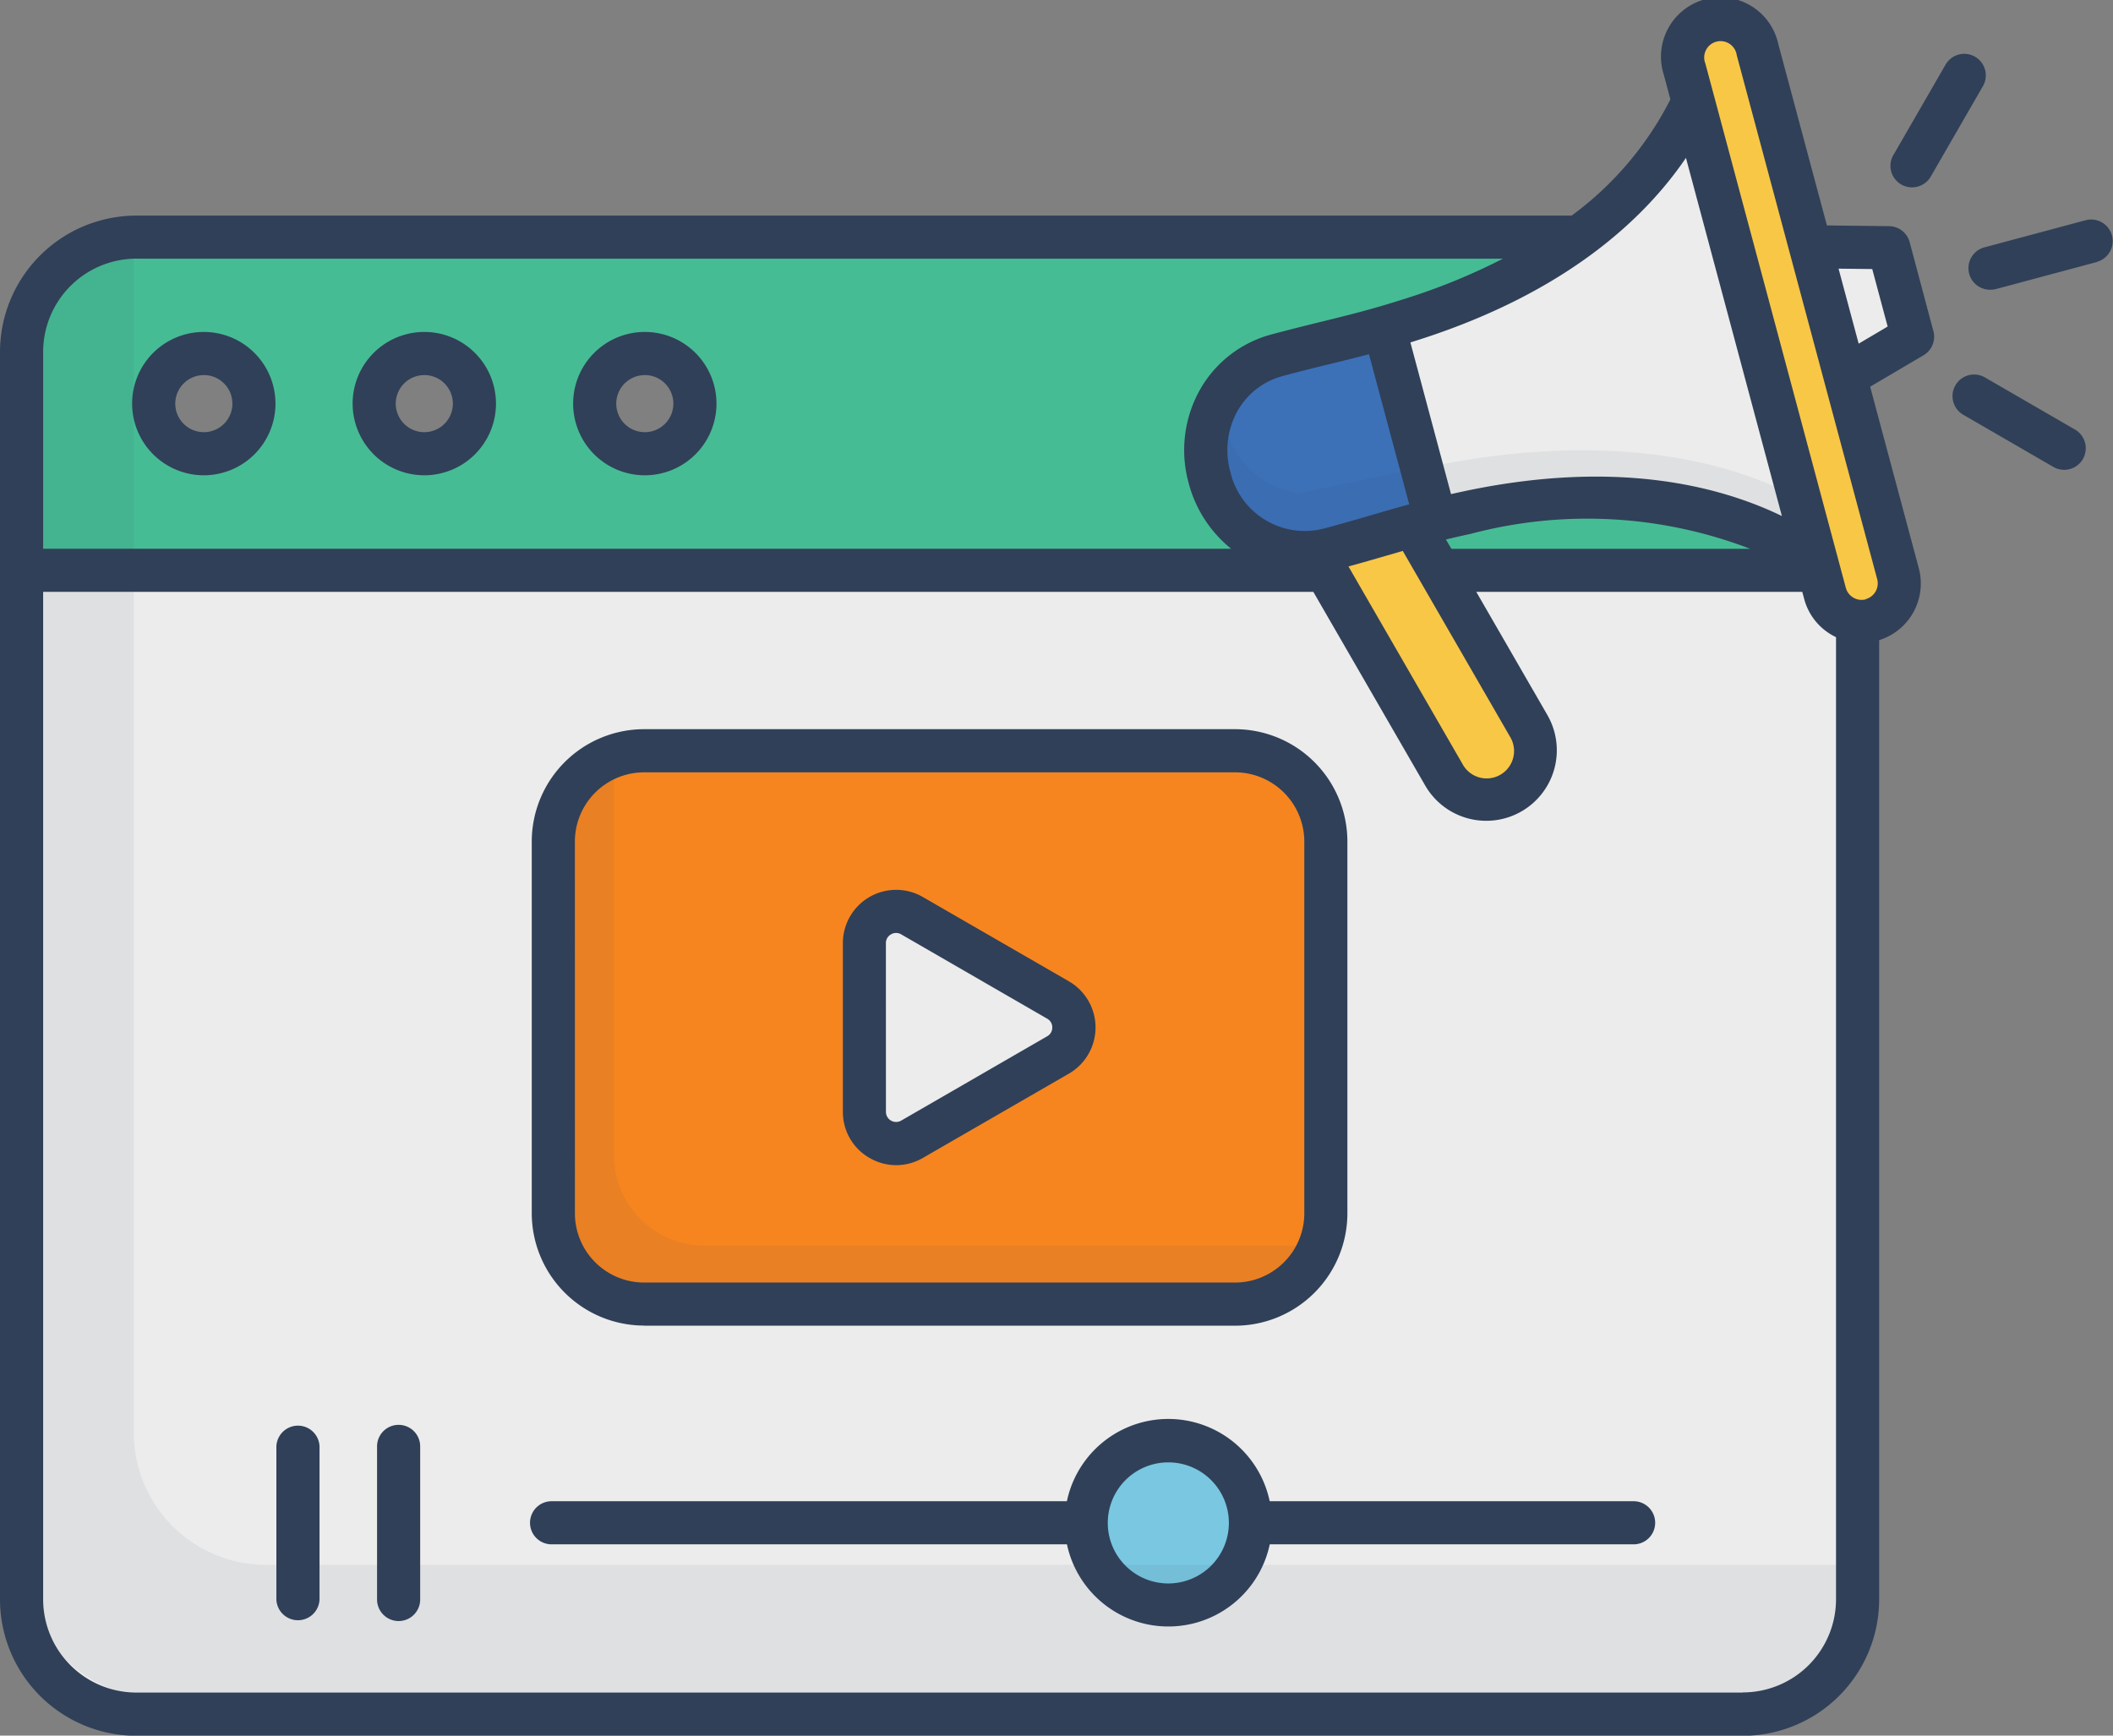
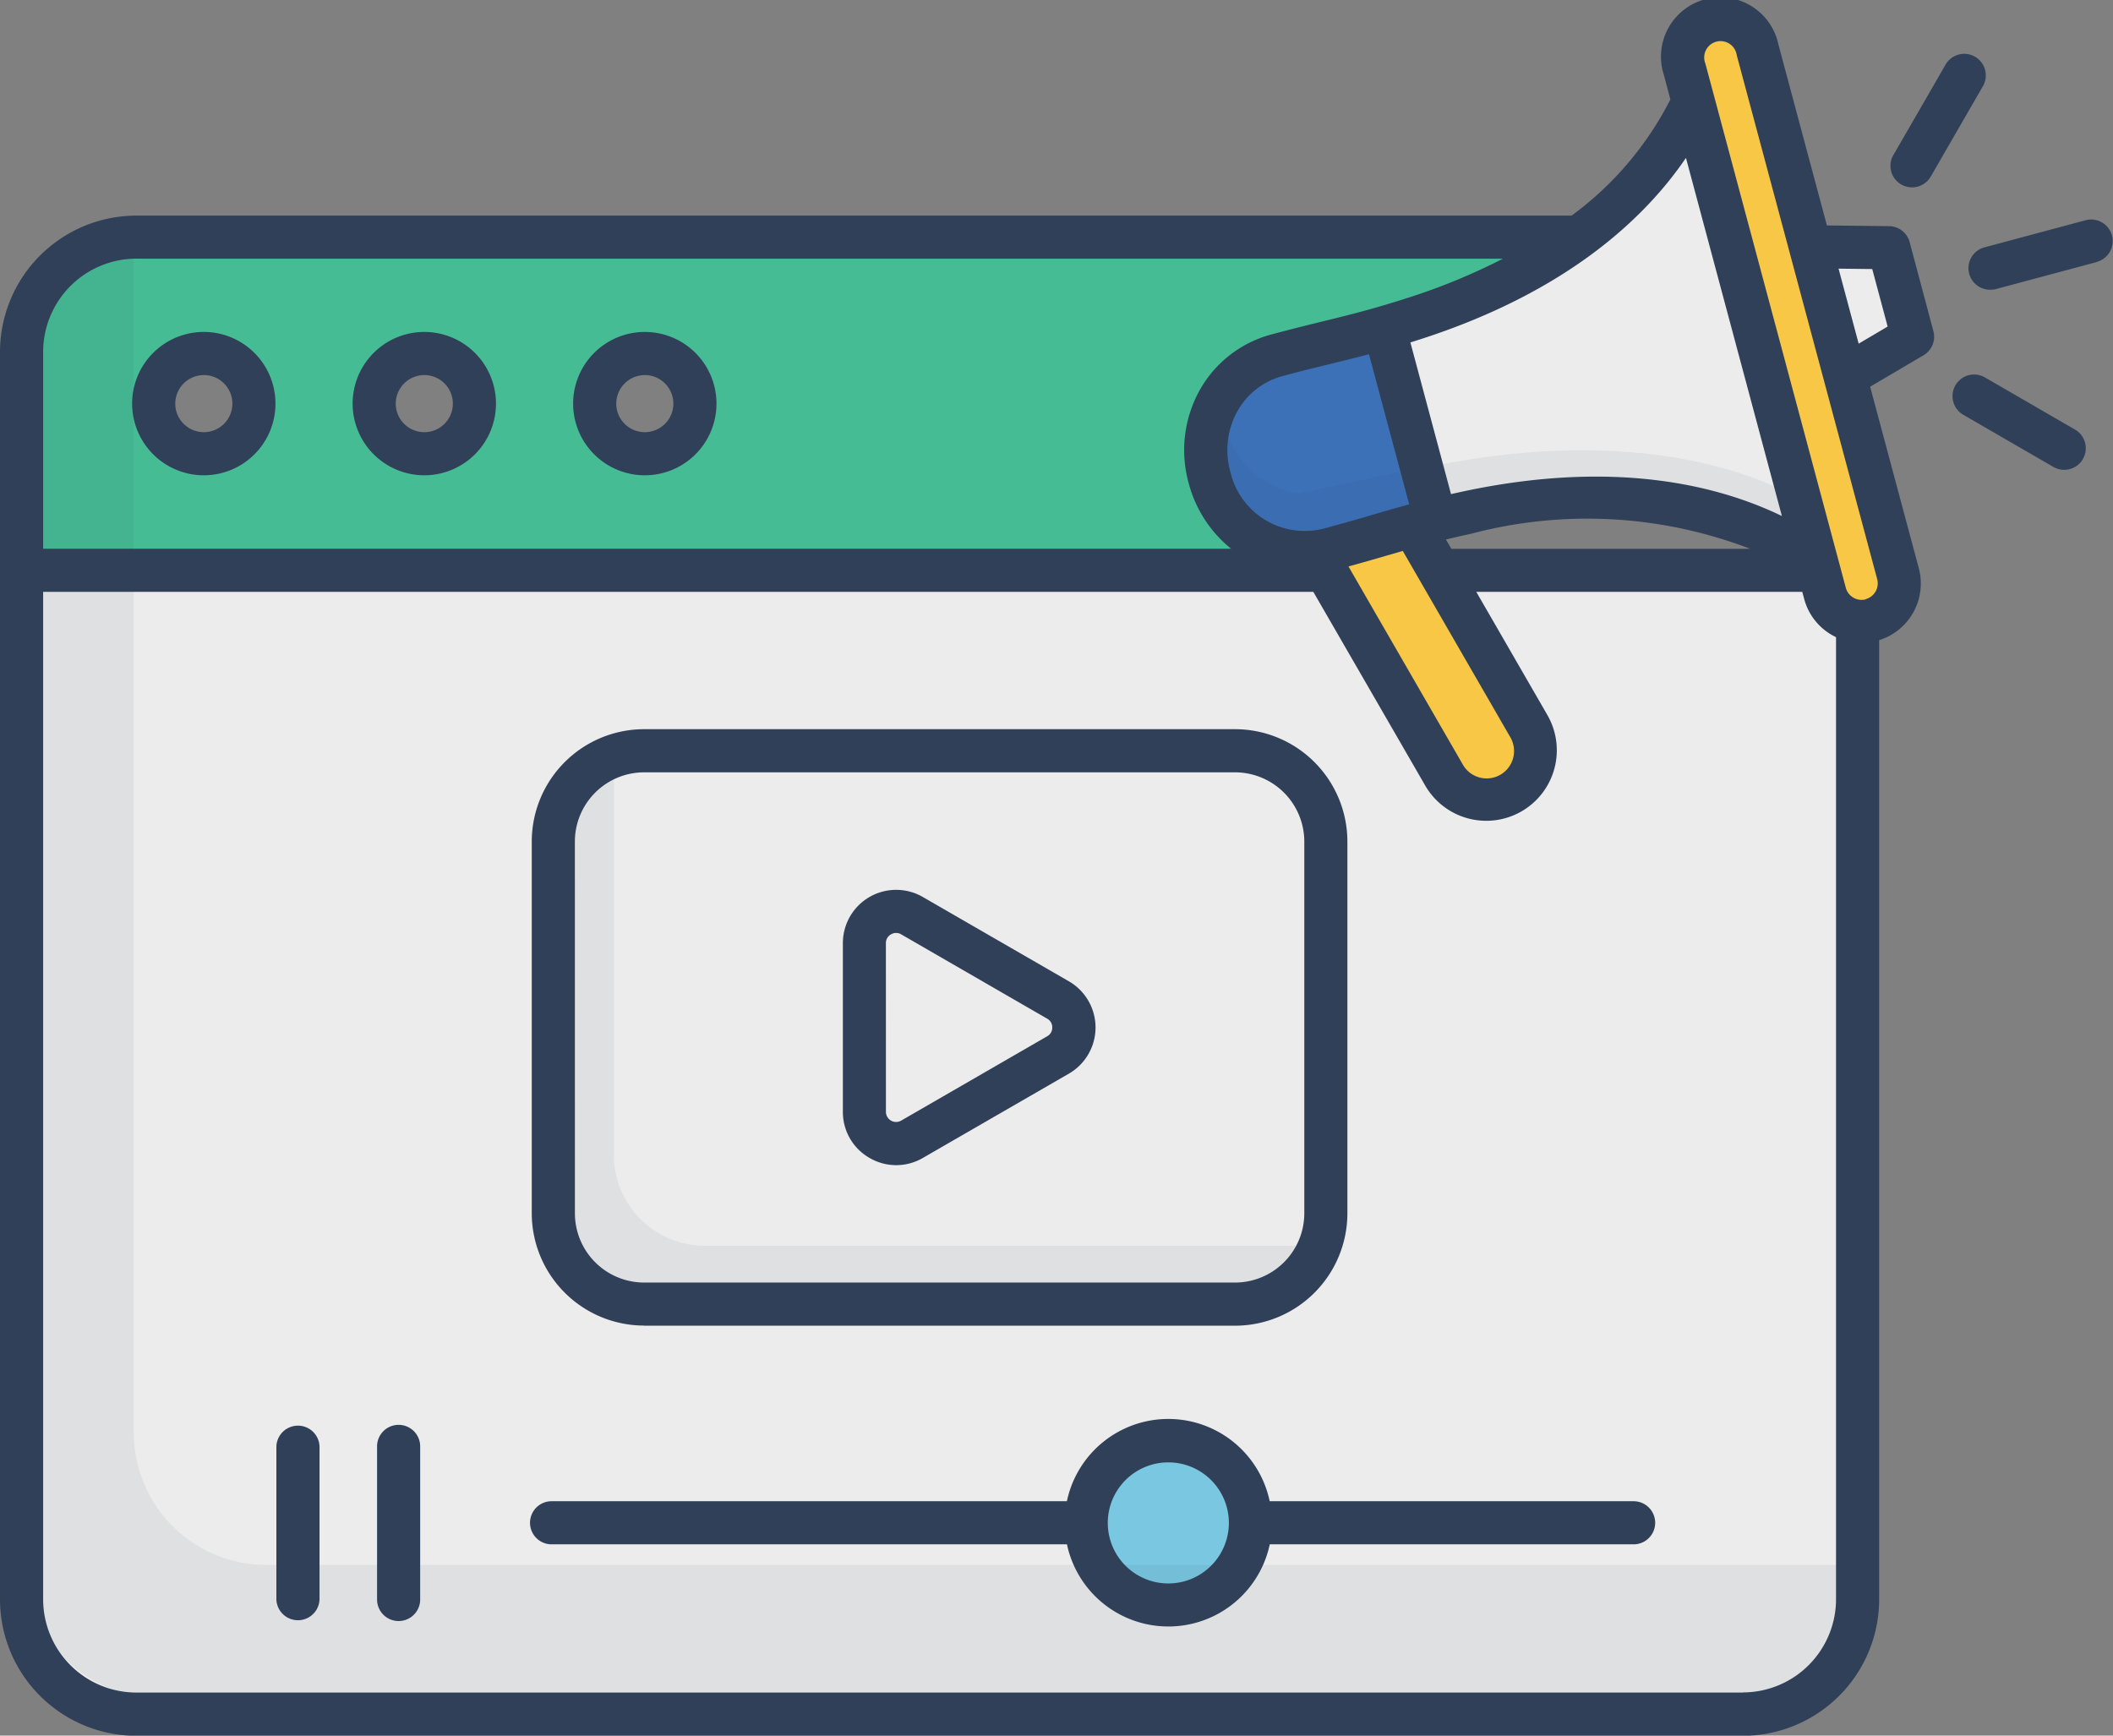
<svg xmlns="http://www.w3.org/2000/svg" width="64.595" height="53.06" viewBox="0 0 64.595 53.06">
  <rect x="0" y="0" width="64.595" height="53.06" fill="#808080" stroke="none" />
  <g id="Group_2106" data-name="Group 2106" transform="translate(-715.59 -927.292)">
    <path id="Rectangle_1268" data-name="Rectangle 1268" d="M0,0H56.159a0,0,0,0,1,0,0V32.464A2.731,2.731,0,0,1,53.428,35.2H2.731A2.731,2.731,0,0,1,0,32.464V0A0,0,0,0,1,0,0Z" transform="translate(716.387 944.772)" fill="#ececec" />
    <g id="Group_2102" data-name="Group 2102" transform="translate(716.25 934.537)">
      <path id="Path_4891" data-name="Path 4891" d="M716.035,942.369h39.872l-.323-.559a3.084,3.084,0,0,1-1.165-6.019c1.364-.365,2.152-.517,3.273-.842.279-.08.58-.172.916-.279a17.432,17.432,0,0,0,5.031-2.49H719.543a3.515,3.515,0,0,0-3.508,3.508Zm19.053-6.626a1.531,1.531,0,1,1-1.531,1.531A1.531,1.531,0,0,1,735.088,935.743Zm-6.741,0a1.531,1.531,0,1,1-1.533,1.531A1.53,1.53,0,0,1,728.346,935.743Zm-6.741,0a1.531,1.531,0,1,1-1.531,1.531A1.532,1.532,0,0,1,721.605,935.743Z" transform="translate(-716.035 -932.18)" fill="#46bc94" fill-rule="evenodd" />
    </g>
    <g id="Group_2103" data-name="Group 2103" transform="translate(758.789 942.517)">
-       <path id="Path_4892" data-name="Path 4892" d="M744.735,938.406l.787,1.367h11.616l-.074-.277c-2.1-1.519-5.65-2.573-10.706-1.484-.344.074-.651.145-.932.215-.246.059-.473.119-.691.179Z" transform="translate(-744.735 -937.564)" fill="#46bc94" fill-rule="evenodd" />
-     </g>
+       </g>
    <g id="Group_2104" data-name="Group 2104" transform="translate(732.505 950.243)">
-       <path id="Path_4893" data-name="Path 4893" d="M750.618,945.551a2.779,2.779,0,0,0-2.775-2.775H729.777A2.779,2.779,0,0,0,727,945.551v11.364a2.779,2.779,0,0,0,2.775,2.775h18.067a2.779,2.779,0,0,0,2.775-2.775Zm-8.189,4.842a.969.969,0,0,1,0,1.681l-4.461,2.576a.969.969,0,0,1-1.457-.84v-5.151a.969.969,0,0,1,1.457-.84Z" transform="translate(-727.002 -942.776)" fill="#f6851f" fill-rule="evenodd" />
-     </g>
+       </g>
    <path id="Path_4894" data-name="Path 4894" d="M749.667,957.886H731.6a2.78,2.78,0,0,1-2.775-2.775V943.745a2.721,2.721,0,0,1,.169-.92,2.771,2.771,0,0,0-1.936,2.631v11.366a2.781,2.781,0,0,0,2.775,2.775H747.9a2.772,2.772,0,0,0,2.606-1.854A2.767,2.767,0,0,1,749.667,957.886Z" transform="translate(5.531 7.491)" fill="#304058" fill-rule="evenodd" opacity="0.07" />
    <g id="Group_2105" data-name="Group 2105" transform="translate(748.789 971.338)">
      <circle id="Ellipse_409" data-name="Ellipse 409" cx="2.51" cy="2.51" r="2.51" fill="#79c7e0" />
    </g>
    <path id="Path_4895" data-name="Path 4895" d="M742.935,939.016l2.765-.77,3.575,6.713-.927,1.373-1.974-.552Z" transform="translate(13.187 5.283)" fill="#f8c745" />
    <path id="Path_4896" data-name="Path 4896" d="M745.851,934.048l1.574,5.874-4.539.952s-4.258-.7-1.184-6.012Z" transform="translate(12.055 3.258)" fill="#3c71b8" />
    <path id="Path_4897" data-name="Path 4897" d="M750.277,928.324l2.092-.441,4.484,17.461-1.419.562Z" transform="translate(16.727 0.285)" fill="#f8c745" />
    <path id="Path_4898" data-name="Path 4898" d="M744.34,936.274s6.75-1.743,9.021-7.1l3.5,14.224s-3.694-2.616-11.244-1.119Z" transform="translate(13.864 0.906)" fill="#ececec" />
    <path id="Path_4899" data-name="Path 4899" d="M745.616,938.491l-1.045-4.917c-.141.042-.231.065-.231.065l1.276,6c7.55-1.5,11.244,1.119,11.244,1.119l-.332-1.349C755.479,938.833,751.879,937.248,745.616,938.491Z" transform="translate(13.864 3.03)" fill="#304058" opacity="0.07" />
    <path id="Path_4900" data-name="Path 4900" d="M743.1,938.133a2.842,2.842,0,0,1-2.222-2.039,2.762,2.762,0,0,0,2.222,3.446l4.537-.952-.356-1.331Z" transform="translate(12.158 4.245)" fill="#304058" opacity="0.07" />
-     <path id="Path_4901" data-name="Path 4901" d="M753.1,932.383l2.386.118.213,2.633-1.982,1.149Z" transform="translate(18.09 2.455)" fill="#ececec" />
+     <path id="Path_4901" data-name="Path 4901" d="M753.1,932.383l2.386.118.213,2.633-1.982,1.149" transform="translate(18.09 2.455)" fill="#ececec" />
    <path id="Path_4902" data-name="Path 4902" d="M721.82,941.822a2.191,2.191,0,1,0-2.191-2.191A2.193,2.193,0,0,0,721.82,941.822Zm0-3.064a.873.873,0,1,1-.872.873A.874.874,0,0,1,721.82,938.759Zm6.741,3.064a2.191,2.191,0,1,0-2.191-2.191A2.193,2.193,0,0,0,728.561,941.822Zm0-3.064a.873.873,0,1,1-.873.873A.873.873,0,0,1,728.561,938.759Zm6.741,3.064a2.191,2.191,0,1,0-2.191-2.191A2.192,2.192,0,0,0,735.3,941.822Zm0-3.064a.873.873,0,1,1-.873.873A.874.874,0,0,1,735.3,938.759Zm30.226,34.428H754.405a3.168,3.168,0,0,0-6.2,0H732.452a.659.659,0,0,0,0,1.318h15.755a3.169,3.169,0,0,0,6.2,0h11.123a.659.659,0,1,0,0-1.318ZM751.306,975.7a1.851,1.851,0,1,1,1.851-1.851A1.852,1.852,0,0,1,751.306,975.7Zm-25.948-4.19v4.68a.66.66,0,0,1-1.319,0v-4.68a.66.66,0,0,1,1.319,0Zm3.077,0v4.68a.659.659,0,1,1-1.318,0v-4.68a.659.659,0,1,1,1.318,0Zm45.534-36.815a.659.659,0,0,0-.63-.489l-1.9-.022-1.485-5.542a1.814,1.814,0,1,0-3.5.938l.2.752a10.053,10.053,0,0,1-3.019,3.551H719.758a4.174,4.174,0,0,0-4.168,4.168v38.138a4.173,4.173,0,0,0,4.168,4.168H768.87a4.172,4.172,0,0,0,4.166-4.168V946.862a1.814,1.814,0,0,0,1.212-2.2l-1.487-5.548,1.633-.962a.658.658,0,0,0,.3-.738Zm-6.838-2.573,2.932,10.945c-1.955-.946-5.146-1.743-9.792-.741l-.323.071-1.242-4.636.314-.1C763.546,936.2,765.91,933.915,767.131,932.117Zm-9.691,6,1.23,4.589c-.369.1-.715.2-1.084.308-.458.135-.934.273-1.534.434a2.336,2.336,0,0,1-2.85-1.737,2.462,2.462,0,0,1,.212-1.847,2.25,2.25,0,0,1,1.389-1.081c.6-.162,1.079-.279,1.544-.391.372-.092.722-.178,1.092-.276Zm.516,6.163.517-.151,3.276,5.675a.838.838,0,1,1-1.451.837l-3.485-6.037c.425-.116.789-.222,1.143-.325Zm1.836-.5c.234-.056.483-.114.759-.173a13.909,13.909,0,0,1,8.544.458h-9.136ZM719.758,935.2h41.777a18.934,18.934,0,0,1-2.916,1.2c-1.058.341-1.765.514-2.583.715-.473.116-.959.236-1.573.4a3.563,3.563,0,0,0-2.2,1.709,3.771,3.771,0,0,0-.336,2.834,3.819,3.819,0,0,0,1.3,2.01H716.909v-6.019a2.853,2.853,0,0,1,2.849-2.85Zm49.112,43.835H719.758a2.851,2.851,0,0,1-2.849-2.849v-30.8h38.83l3.42,5.921a2.156,2.156,0,0,0,3.734-2.157l-2.173-3.765h9.966l.059.219a1.8,1.8,0,0,0,.846,1.1c.042.024.084.046.127.067v29.413a2.851,2.851,0,0,1-2.849,2.847Zm3.756-33.42a.5.5,0,0,1-.608-.35l-4.294-16.029a.5.5,0,1,1,.959-.256L772.977,945a.5.5,0,0,1-.351.608Zm-.216-7.817-.615-2.293,1.03.012.471,1.758Zm6.855,3.528a.662.662,0,0,1-.9.242l-2.764-1.6a.66.66,0,0,1,.66-1.143l2.764,1.6A.66.66,0,0,1,779.265,941.323Zm.431-6.025-3.082.826a.613.613,0,0,1-.172.022.659.659,0,0,1-.169-1.3l3.082-.826a.659.659,0,0,1,.341,1.273Zm-6.224-3.27,1.595-2.764a.659.659,0,1,1,1.141.66l-1.595,2.764a.662.662,0,0,1-.571.329.672.672,0,0,1-.331-.089A.658.658,0,0,1,773.472,932.028Zm-31.3,30.66a1.616,1.616,0,0,0,1.631,0l4.462-2.576a1.63,1.63,0,0,0,0-2.824l-4.462-2.576a1.629,1.629,0,0,0-2.446,1.411v5.151a1.615,1.615,0,0,0,.815,1.414Zm.5-6.563a.3.3,0,0,1,.156-.271.3.3,0,0,1,.313,0l4.46,2.576a.3.3,0,0,1,.157.27.3.3,0,0,1-.157.27l-4.46,2.576a.311.311,0,0,1-.468-.27Zm-7.393,11.692h18.067a3.438,3.438,0,0,0,3.434-3.434V953.018a3.438,3.438,0,0,0-3.434-3.434H735.28a3.438,3.438,0,0,0-3.434,3.434v11.364a3.438,3.438,0,0,0,3.434,3.434Zm-2.115-14.8a2.119,2.119,0,0,1,2.115-2.117h18.067a2.12,2.12,0,0,1,2.117,2.117v11.364a2.12,2.12,0,0,1-2.117,2.117H735.28a2.118,2.118,0,0,1-2.115-2.117Z" transform="translate(0 0)" fill="#304058" />
    <path id="Path_4903" data-name="Path 4903" d="M771.531,972.775H723.468a4.048,4.048,0,0,1-4.048-4.048V932.18h-.636a2.657,2.657,0,0,0-2.656,2.658v37.945a4.048,4.048,0,0,0,4.048,4.048h48.063a4.048,4.048,0,0,0,4.048-4.048V972.7A4.107,4.107,0,0,1,771.531,972.775Z" transform="translate(0.259 2.357)" fill="#304058" fill-rule="evenodd" opacity="0.07" />
  </g>
</svg>